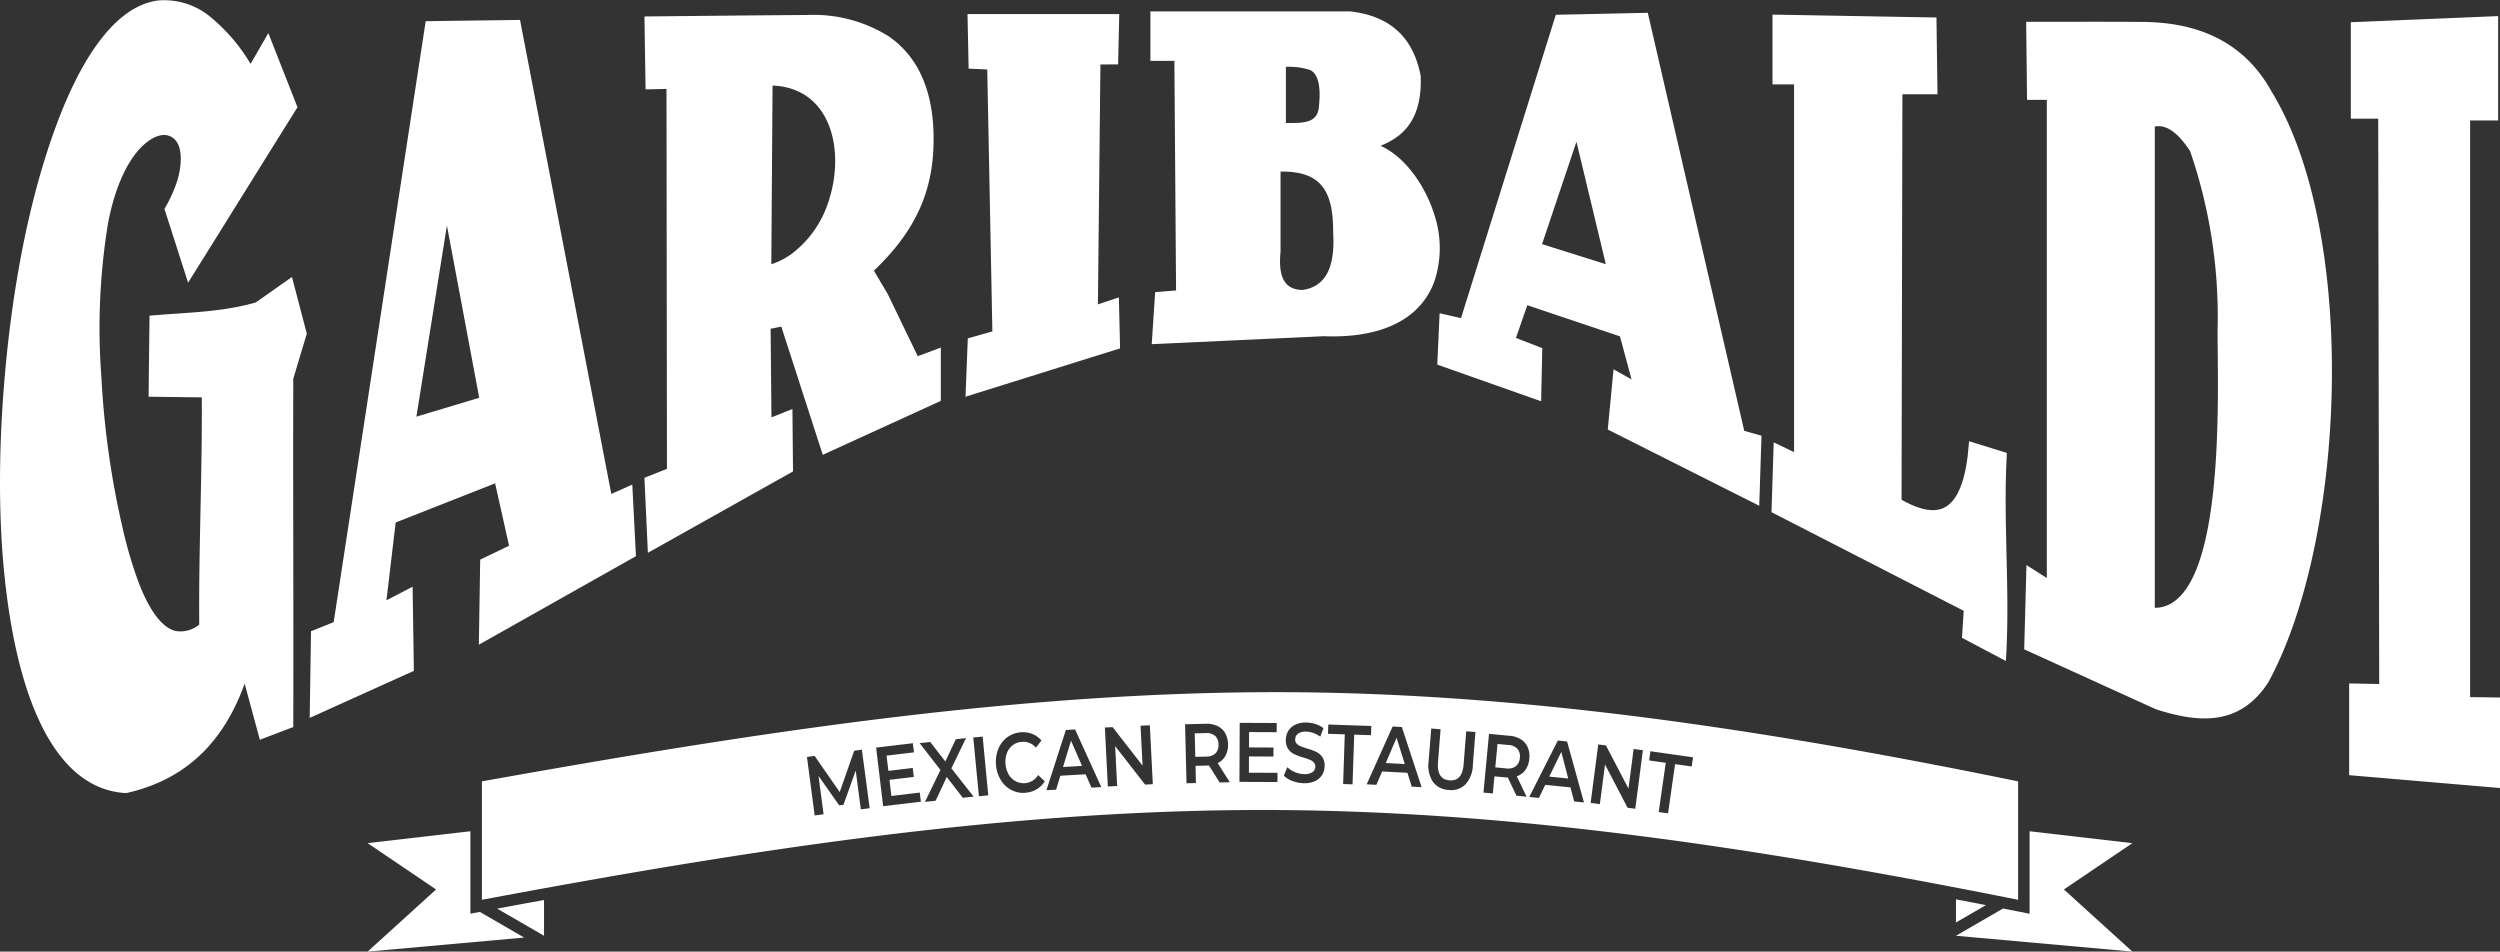
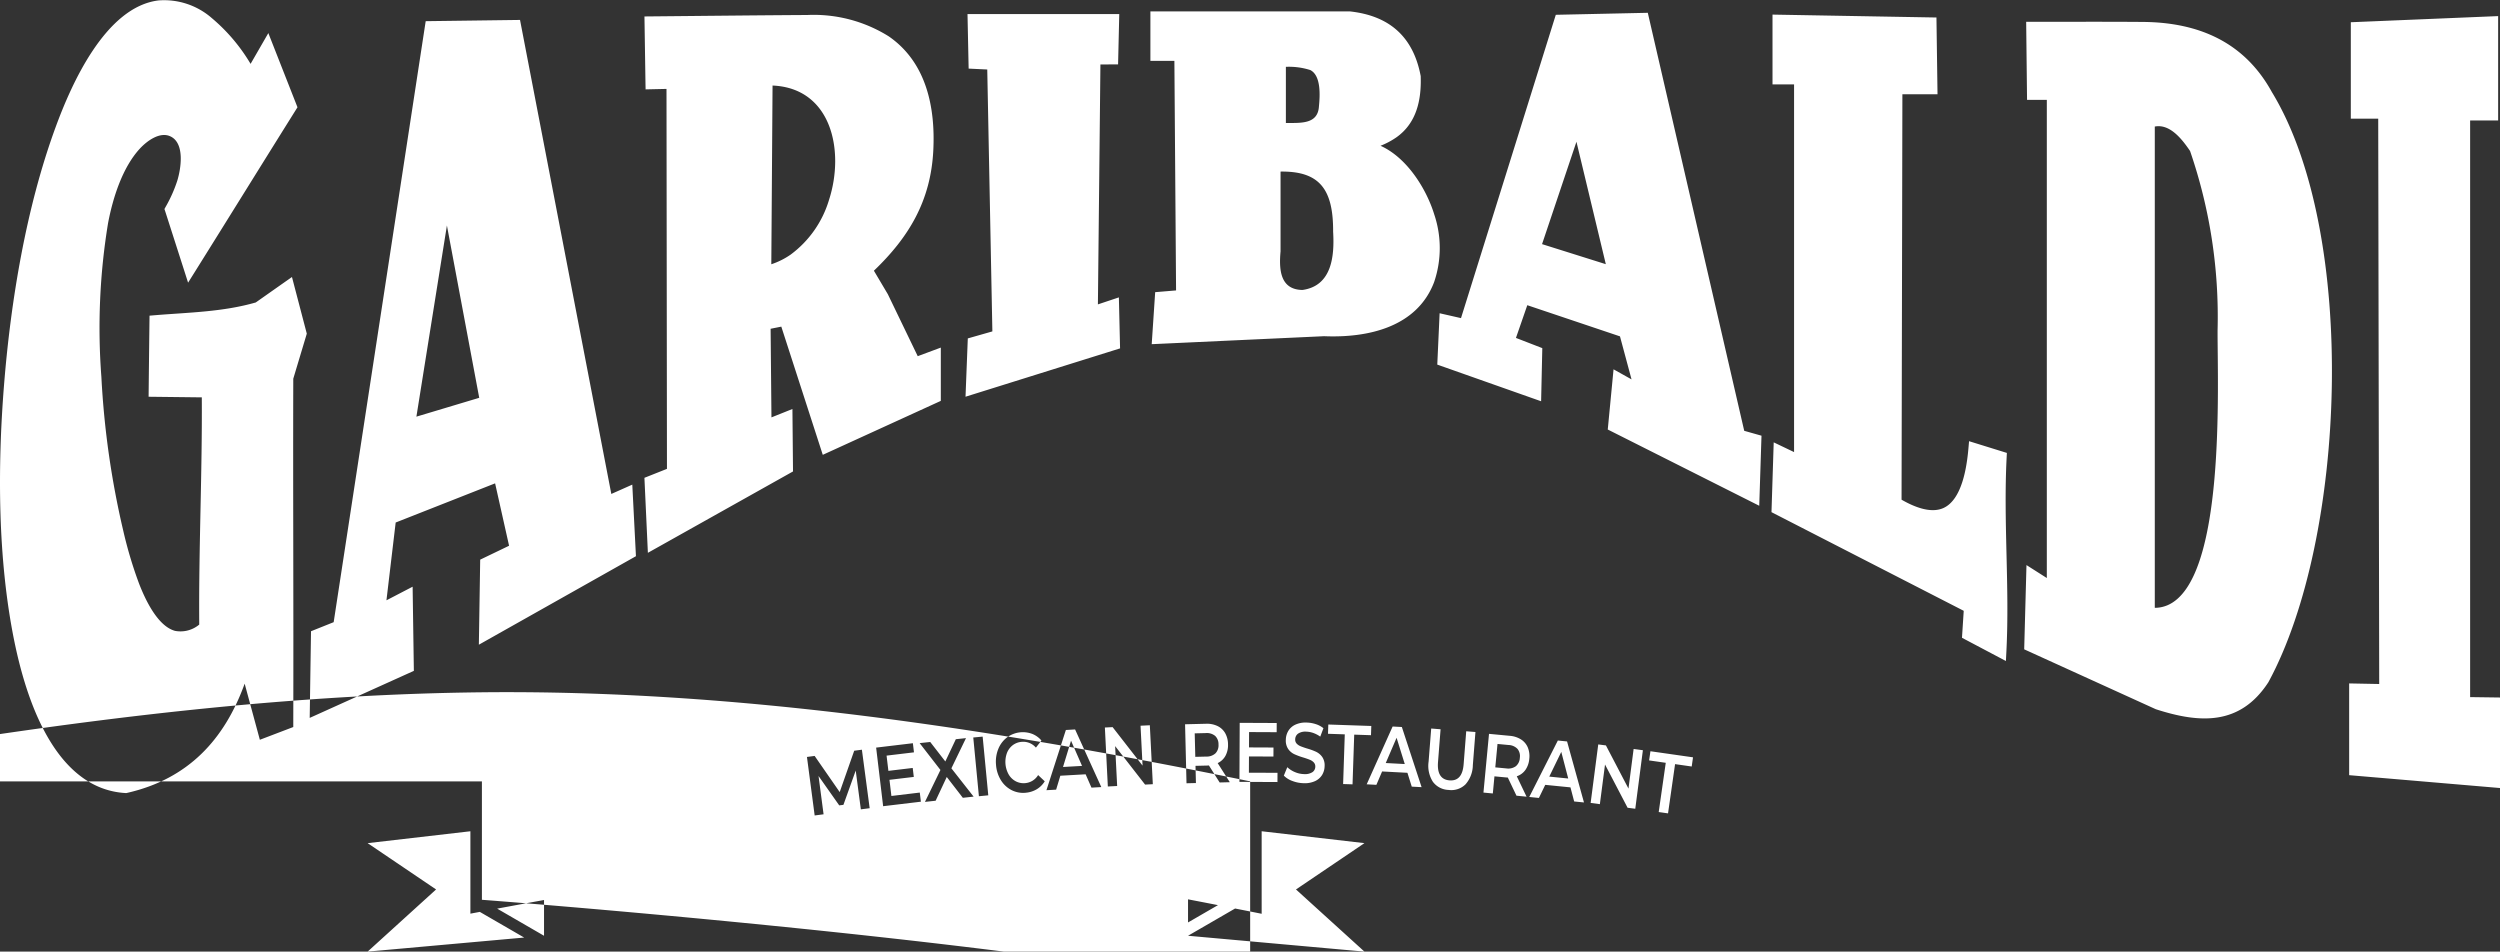
<svg xmlns="http://www.w3.org/2000/svg" width="298" height="113.433" viewBox="0 0 298 113.433">
  <rect x="0" y="0" width="298" height="113.433" fill="#333333" stroke="none" />
  <defs>
    <style>
      .cls-1 {
        fill: #fff;
        fill-rule: evenodd;
      }
    </style>
  </defs>
-   <path id="GARIBALDI" class="cls-1" d="M23.748,74.453c-.072-9.03.365-18.057.306-27.087L18.44,47.3l-.728-.008.008-.728q.044-4.137.095-8.275l.008-.663.661-.054c4.058-.335,8.058-.386,12-1.518l3.459-2.434.858-.6.265,1.015q.725,2.768,1.45,5.536l.051.2-.058.2q-.777,2.585-1.552,5.171c-.043,13.673.042,27.346,0,41.019l0,.5-3.985,1.52-.21-.778-1.6-5.911c-2.4,6.645-6.707,11.355-14.016,13.021l-.1.023-.1-.006a9.458,9.458,0,0,1-2.853-.61C5.691,91.458,2.938,82.449,1.7,76.4-.273,66.7-.307,55.745.479,45.9,1.285,35.816,3.124,24.72,6.613,15.2,8.5,10.032,12.577.81,18.91.049a8.652,8.652,0,0,1,6.347,2.116,21.326,21.326,0,0,1,4.612,5.448q.681-1.18,1.361-2.36l.755-1.31,3.474,8.843-.195.312c-4.015,6.415-8,12.852-12.013,19.268l-.832,1.328L21.941,32.2q-1.12-3.492-2.241-6.985l-.1-.3.153-.276a16.419,16.419,0,0,0,1.377-3.094c.435-1.416.932-4.455-.807-5.284-1.279-.61-2.821.56-3.64,1.441-2.1,2.263-3.237,5.915-3.8,8.878a77.065,77.065,0,0,0-.8,18.334A103.185,103.185,0,0,0,14.677,63.2a50.165,50.165,0,0,0,1.911,6.4c.715,1.829,2.185,5.031,4.276,5.6a3.48,3.48,0,0,0,2.884-.751m49.12-15.569,2.5-1.113.435,8.532L57.079,76.849l.159-10.139,3.443-1.657-1.665-7.437L47.163,62.285l-1.1,9.273,3.12-1.623.147,10.033L36.915,85.574l.157-10.331,2.7-1.08L50.742,2.524l11.244-.148Zm31.3-26.609,1.648,2.778.016.028,3.561,7.38,2.751-1.024v6.352L98.074,54.216,93.131,38.935l-1.275.254.1,10.563,2.5-1,.07,7.444-17.3,9.7-.412-8.941L79.5,55.888q-.027-22.646-.054-45.29l-1.758.039-.734.017L76.94,9.92q-.055-3.614-.111-7.226l-.011-.733.733-.007c6.226-.056,12.454-.131,18.681-.166a16.844,16.844,0,0,1,9.7,2.542c4.5,3.1,5.578,8.471,5.315,13.622-.306,6-2.917,10.338-7.086,14.323M131.169,7.683l-.3,28.6,2.5-.835.142,6.08L115.089,47.29l.272-6.951,2.929-.836-.61-31.219-2.219-.106-.135-6.5h18.089l-.14,6Zm33.4,9.7c3.146,1.415,5.454,5.131,6.389,8.168a12.576,12.576,0,0,1-.013,8.079c-2.052,5.4-7.934,6.661-13.119,6.445l-20.543.951.413-6.2,2.49-.208-.2-27.362h-2.859v-5.9h23.711l.039,0c4.679.5,7.561,2.963,8.462,7.672l.01.056,0,.058c.086,2.8-.5,5.543-2.915,7.24a9.177,9.177,0,0,1-1.865.989m43.342,33.982L196.416,1.526l-10.966.238-11.3,36.156-2.549-.58-.279,6.121L183.7,47.831l.141-6.334L180.7,40.28l1.353-3.9L193.1,40.094l1.378,5.129-2.144-1.2-.69,7.175L209.7,60.286l.269-8.351Zm26.164,21.456-22.915-11.76.265-8.321,2.427,1.16V10.061h-2.57V1.74l19.542.346.127,9.153h-4.187l-.1,48.324c1.412.81,3.407,1.673,4.948,1.012,2.274-.974,2.834-4.977,3.02-7.085l.079-.9.862.267,3.105.964.54.167-.029.565c-.393,7.695.366,15.4-.028,23.1l-.058,1.14-5.236-2.768Zm36.765-61.781c10.25,16.914,8.858,53.135-.439,70.274l-.014.026-.017.024c-3.351,5.128-8.111,4.893-13.359,3.2l-.04-.013-.038-.017L241.722,77.6l-.439-.2.013-.482q.111-4.137.224-8.275l.035-1.286,1.084.69,1.341.854v-57h-2.357l-.008-.72q-.043-3.922-.088-7.843l-.008-.737h.736c4.4,0,8.8-.021,13.194.014,6.649.052,12.12,2.415,15.389,8.417m23.6,3.328h3.339V1.919l-17.561.732V14.143h3.267l.118,67.391-3.582-.07V92.4L298,93.933V83.144l-3.562-.049ZM53.271,26.878,49.634,49.665l7.488-2.246ZM92.087,10.2q-.074,10.65-.148,21.3a9,9,0,0,0,2.312-1.156,12.584,12.584,0,0,0,4.567-6.519c1.89-5.846.308-13.327-6.73-13.629m61.188-2.231v6.7l.183,0c1.607-.023,3.62.144,3.756-1.965.117-1.2.3-3.662-1.023-4.347a8.36,8.36,0,0,0-2.917-.386m-.634,12.483v9.482l0,.032c-.195,2.164-.061,4.562,2.612,4.6,3.511-.492,3.827-4.029,3.655-6.947l0-.023v-.022c.014-5.011-1.615-7.183-6.262-7.12m35.266-3.556,3.5,14.594-7.6-2.39Zm68.938-1.808V72.453a3.893,3.893,0,0,0,1.52-.312c6.976-3,5.94-26.276,5.964-32.777A60.654,60.654,0,0,0,261.055,18c-.905-1.334-2.373-3.279-4.211-2.913M57.442,93.139v14.116c30.507-5.716,61-10.543,91.54-10.7s61.051,4.6,91.576,10.7V93.139c-30.526-6.253-61.058-10.945-91.576-10.617-30.544.328-61.033,5.16-91.54,10.617m184.487,5.946,12.25,1.418-8.16,5.52,8.16,7.409-21.027-1.89,5.609-3.247,1.528.3,1.639.328V99.086Zm-8.777,10.872V107.2q1.785.342,3.568.692ZM56.07,99.086v9.822l1.124-.211,5.284,3.059-18.658,1.676,8.16-7.409-8.16-5.52Zm3.192,9.224,5.585,3.233v-4.262q-2.8.509-5.585,1.029m43.35-11.836L102,91.851l-1.465,4.086-.5.064L97.569,92.5l.6,4.564-1.062.139-.919-6.975.916-.121,2.988,4.31,1.729-4.931.916-.121.927,6.974Zm7.026-2,.131,1.088-4.5.538-.835-6.985,4.38-.524.13,1.088-3.266.391.217,1.816,2.9-.346.128,1.068-2.9.346.23,1.926Zm5.132.625-1.917-2.483-1.327,2.832-1.271.138L112.1,91.78l-2.48-3.2,1.262-.136,1.8,2.322,1.252-2.652,1.21-.13-1.739,3.6,2.647,3.373Zm1.243-7.189,1.118-.107.67,7-1.117.107Zm6.222,6.588a3.031,3.031,0,0,1-1.686-.332,3.23,3.23,0,0,1-1.258-1.194,4.058,4.058,0,0,1-.567-1.82A4.014,4.014,0,0,1,119,89.267a3.243,3.243,0,0,1,1.053-1.38,3.172,3.172,0,0,1,2.985-.408,2.828,2.828,0,0,1,1.1.788l-.659.85a1.99,1.99,0,0,0-1.675-.691,2.015,2.015,0,0,0-1.085.4,2.145,2.145,0,0,0-.695.939,3.085,3.085,0,0,0,.206,2.544,2.134,2.134,0,0,0,.836.815,2.005,2.005,0,0,0,1.136.225,1.984,1.984,0,0,0,1.541-.961l.789.742a2.813,2.813,0,0,1-.967.956,3.061,3.061,0,0,1-1.331.41m7.173-2.2-3.017.171-.5,1.66-1.155.065,2.316-7.178,1.1-.063,3.123,6.869-1.172.067Zm-.429-1-2.267.129.955-3.135Zm8.081-4.845.356,7.026-.922.046-3.57-4.588.241,4.757-1.112.057L131.7,86.72l.923-.046,3.569,4.588-.241-4.757Zm8.323,6.82L144.1,91.239a2.052,2.052,0,0,1-.233.016l-1.364.033.05,2.05-1.122.028-.172-7.033,2.485-.061a2.938,2.938,0,0,1,1.376.268,2.1,2.1,0,0,1,.915.842,2.724,2.724,0,0,1,.343,1.329,2.674,2.674,0,0,1-.3,1.374,2.052,2.052,0,0,1-.932.877l1.446,2.277Zm-.138-4.53a1.377,1.377,0,0,1-.354,1.049,1.544,1.544,0,0,1-1.1.394l-1.312.032-.069-2.8,1.312-.032a1.56,1.56,0,0,1,1.123.334,1.36,1.36,0,0,1,.4,1.026m7.033,3.375-.005,1.1-4.533-.021.032-7.035,4.412.02-.005,1.095-3.289-.015-.008,1.829,2.918.013-.006,1.076-2.917-.014-.009,1.94Zm3.117,1.238a4,4,0,0,1-1.345-.265,2.7,2.7,0,0,1-1.017-.638l.413-1.005a2.98,2.98,0,0,0,.9.581,2.908,2.908,0,0,0,1.078.242,1.658,1.658,0,0,0,1.011-.226.791.791,0,0,0,.349-.655.7.7,0,0,0-.173-.5,1.268,1.268,0,0,0-.463-.318c-.188-.079-.445-.169-.77-.271a8,8,0,0,1-1.109-.41,1.863,1.863,0,0,1-.719-.615,1.791,1.791,0,0,1-.279-1.108,2.1,2.1,0,0,1,.3-1.053,1.922,1.922,0,0,1,.838-.738,2.905,2.905,0,0,1,1.349-.249,3.758,3.758,0,0,1,1.084.188,2.79,2.79,0,0,1,.912.485l-.379,1.005a3.271,3.271,0,0,0-.818-.432,2.7,2.7,0,0,0-.834-.161,1.555,1.555,0,0,0-.995.237.848.848,0,0,0-.34.685.677.677,0,0,0,.173.5,1.3,1.3,0,0,0,.463.313c.188.078.446.169.771.27a7.394,7.394,0,0,1,1.095.4,1.921,1.921,0,0,1,.723.616,1.743,1.743,0,0,1,.28,1.093,2.076,2.076,0,0,1-.3,1.048,1.93,1.93,0,0,1-.843.734,2.942,2.942,0,0,1-1.353.248m4.9-5.823-2-.068.037-1.105,5.125.174-.037,1.1-2-.068-.2,5.926-1.122-.037Zm7.468,4.582-3.018-.159-.681,1.594-1.156-.062L166,86.6l1.1.059,2.353,7.169-1.172-.062Zm-.317-1.043-2.267-.121,1.292-3.011Zm5.235,3.087a2.424,2.424,0,0,1-1.881-.97,3.516,3.516,0,0,1-.514-2.394l.311-3.957,1.118.088-.306,3.908q-.162,2.064,1.371,2.184t1.685-1.944l.306-3.908,1.1.087-.31,3.957a3.531,3.531,0,0,1-.877,2.285,2.412,2.412,0,0,1-2,.665m8.078.685-1.035-2.167a2.053,2.053,0,0,1-.233-.012l-1.358-.129-.193,2.042-1.118-.106.663-7,2.475.234a2.945,2.945,0,0,1,1.334.429,2.1,2.1,0,0,1,.808.944,2.719,2.719,0,0,1,.184,1.36,2.674,2.674,0,0,1-.46,1.33,2.044,2.044,0,0,1-1.03.76l1.166,2.433Zm.4-4.514a1.376,1.376,0,0,1-.476,1,1.542,1.542,0,0,1-1.143.261l-1.307-.124.265-2.791,1.306.124a1.557,1.557,0,0,1,1.075.465,1.364,1.364,0,0,1,.28,1.067m6.035,3.519-3.006-.3-.755,1.561-1.151-.115,3.407-6.73,1.1.11,2.016,7.272-1.169-.117Zm-.267-1.057-2.259-.226,1.432-2.947Zm8.9-3.371-.907,6.977-.916-.118-2.691-5.154-.614,4.724-1.1-.144.906-6.976.916.118L194.113,94l.614-4.723Zm2.726,1.5-1.984-.284.158-1.094,5.076.726-.156,1.094-1.983-.284-.839,5.87-1.111-.158Z" transform="translate(0.001 0)" />
+   <path id="GARIBALDI" class="cls-1" d="M23.748,74.453c-.072-9.03.365-18.057.306-27.087L18.44,47.3l-.728-.008.008-.728q.044-4.137.095-8.275l.008-.663.661-.054c4.058-.335,8.058-.386,12-1.518l3.459-2.434.858-.6.265,1.015q.725,2.768,1.45,5.536l.051.2-.058.2q-.777,2.585-1.552,5.171c-.043,13.673.042,27.346,0,41.019l0,.5-3.985,1.52-.21-.778-1.6-5.911c-2.4,6.645-6.707,11.355-14.016,13.021l-.1.023-.1-.006a9.458,9.458,0,0,1-2.853-.61C5.691,91.458,2.938,82.449,1.7,76.4-.273,66.7-.307,55.745.479,45.9,1.285,35.816,3.124,24.72,6.613,15.2,8.5,10.032,12.577.81,18.91.049a8.652,8.652,0,0,1,6.347,2.116,21.326,21.326,0,0,1,4.612,5.448q.681-1.18,1.361-2.36l.755-1.31,3.474,8.843-.195.312c-4.015,6.415-8,12.852-12.013,19.268l-.832,1.328L21.941,32.2q-1.12-3.492-2.241-6.985l-.1-.3.153-.276a16.419,16.419,0,0,0,1.377-3.094c.435-1.416.932-4.455-.807-5.284-1.279-.61-2.821.56-3.64,1.441-2.1,2.263-3.237,5.915-3.8,8.878a77.065,77.065,0,0,0-.8,18.334A103.185,103.185,0,0,0,14.677,63.2a50.165,50.165,0,0,0,1.911,6.4c.715,1.829,2.185,5.031,4.276,5.6a3.48,3.48,0,0,0,2.884-.751m49.12-15.569,2.5-1.113.435,8.532L57.079,76.849l.159-10.139,3.443-1.657-1.665-7.437L47.163,62.285l-1.1,9.273,3.12-1.623.147,10.033L36.915,85.574l.157-10.331,2.7-1.08L50.742,2.524l11.244-.148Zm31.3-26.609,1.648,2.778.016.028,3.561,7.38,2.751-1.024v6.352L98.074,54.216,93.131,38.935l-1.275.254.1,10.563,2.5-1,.07,7.444-17.3,9.7-.412-8.941L79.5,55.888q-.027-22.646-.054-45.29l-1.758.039-.734.017L76.94,9.92q-.055-3.614-.111-7.226l-.011-.733.733-.007c6.226-.056,12.454-.131,18.681-.166a16.844,16.844,0,0,1,9.7,2.542c4.5,3.1,5.578,8.471,5.315,13.622-.306,6-2.917,10.338-7.086,14.323M131.169,7.683l-.3,28.6,2.5-.835.142,6.08L115.089,47.29l.272-6.951,2.929-.836-.61-31.219-2.219-.106-.135-6.5h18.089l-.14,6Zm33.4,9.7c3.146,1.415,5.454,5.131,6.389,8.168a12.576,12.576,0,0,1-.013,8.079c-2.052,5.4-7.934,6.661-13.119,6.445l-20.543.951.413-6.2,2.49-.208-.2-27.362h-2.859v-5.9h23.711l.039,0c4.679.5,7.561,2.963,8.462,7.672l.01.056,0,.058c.086,2.8-.5,5.543-2.915,7.24a9.177,9.177,0,0,1-1.865.989m43.342,33.982L196.416,1.526l-10.966.238-11.3,36.156-2.549-.58-.279,6.121L183.7,47.831l.141-6.334L180.7,40.28l1.353-3.9L193.1,40.094l1.378,5.129-2.144-1.2-.69,7.175L209.7,60.286l.269-8.351Zm26.164,21.456-22.915-11.76.265-8.321,2.427,1.16V10.061h-2.57V1.74l19.542.346.127,9.153h-4.187l-.1,48.324c1.412.81,3.407,1.673,4.948,1.012,2.274-.974,2.834-4.977,3.02-7.085l.079-.9.862.267,3.105.964.54.167-.029.565c-.393,7.695.366,15.4-.028,23.1l-.058,1.14-5.236-2.768Zm36.765-61.781c10.25,16.914,8.858,53.135-.439,70.274l-.014.026-.017.024c-3.351,5.128-8.111,4.893-13.359,3.2l-.04-.013-.038-.017L241.722,77.6l-.439-.2.013-.482q.111-4.137.224-8.275l.035-1.286,1.084.69,1.341.854v-57h-2.357l-.008-.72q-.043-3.922-.088-7.843l-.008-.737h.736c4.4,0,8.8-.021,13.194.014,6.649.052,12.12,2.415,15.389,8.417m23.6,3.328h3.339V1.919l-17.561.732V14.143h3.267l.118,67.391-3.582-.07V92.4L298,93.933V83.144l-3.562-.049ZM53.271,26.878,49.634,49.665l7.488-2.246ZM92.087,10.2q-.074,10.65-.148,21.3a9,9,0,0,0,2.312-1.156,12.584,12.584,0,0,0,4.567-6.519c1.89-5.846.308-13.327-6.73-13.629m61.188-2.231v6.7l.183,0c1.607-.023,3.62.144,3.756-1.965.117-1.2.3-3.662-1.023-4.347a8.36,8.36,0,0,0-2.917-.386m-.634,12.483v9.482l0,.032c-.195,2.164-.061,4.562,2.612,4.6,3.511-.492,3.827-4.029,3.655-6.947l0-.023v-.022c.014-5.011-1.615-7.183-6.262-7.12m35.266-3.556,3.5,14.594-7.6-2.39Zm68.938-1.808V72.453a3.893,3.893,0,0,0,1.52-.312c6.976-3,5.94-26.276,5.964-32.777A60.654,60.654,0,0,0,261.055,18c-.905-1.334-2.373-3.279-4.211-2.913M57.442,93.139v14.116s61.051,4.6,91.576,10.7V93.139c-30.526-6.253-61.058-10.945-91.576-10.617-30.544.328-61.033,5.16-91.54,10.617m184.487,5.946,12.25,1.418-8.16,5.52,8.16,7.409-21.027-1.89,5.609-3.247,1.528.3,1.639.328V99.086Zm-8.777,10.872V107.2q1.785.342,3.568.692ZM56.07,99.086v9.822l1.124-.211,5.284,3.059-18.658,1.676,8.16-7.409-8.16-5.52Zm3.192,9.224,5.585,3.233v-4.262q-2.8.509-5.585,1.029m43.35-11.836L102,91.851l-1.465,4.086-.5.064L97.569,92.5l.6,4.564-1.062.139-.919-6.975.916-.121,2.988,4.31,1.729-4.931.916-.121.927,6.974Zm7.026-2,.131,1.088-4.5.538-.835-6.985,4.38-.524.13,1.088-3.266.391.217,1.816,2.9-.346.128,1.068-2.9.346.23,1.926Zm5.132.625-1.917-2.483-1.327,2.832-1.271.138L112.1,91.78l-2.48-3.2,1.262-.136,1.8,2.322,1.252-2.652,1.21-.13-1.739,3.6,2.647,3.373Zm1.243-7.189,1.118-.107.67,7-1.117.107Zm6.222,6.588a3.031,3.031,0,0,1-1.686-.332,3.23,3.23,0,0,1-1.258-1.194,4.058,4.058,0,0,1-.567-1.82A4.014,4.014,0,0,1,119,89.267a3.243,3.243,0,0,1,1.053-1.38,3.172,3.172,0,0,1,2.985-.408,2.828,2.828,0,0,1,1.1.788l-.659.85a1.99,1.99,0,0,0-1.675-.691,2.015,2.015,0,0,0-1.085.4,2.145,2.145,0,0,0-.695.939,3.085,3.085,0,0,0,.206,2.544,2.134,2.134,0,0,0,.836.815,2.005,2.005,0,0,0,1.136.225,1.984,1.984,0,0,0,1.541-.961l.789.742a2.813,2.813,0,0,1-.967.956,3.061,3.061,0,0,1-1.331.41m7.173-2.2-3.017.171-.5,1.66-1.155.065,2.316-7.178,1.1-.063,3.123,6.869-1.172.067Zm-.429-1-2.267.129.955-3.135Zm8.081-4.845.356,7.026-.922.046-3.57-4.588.241,4.757-1.112.057L131.7,86.72l.923-.046,3.569,4.588-.241-4.757Zm8.323,6.82L144.1,91.239a2.052,2.052,0,0,1-.233.016l-1.364.033.05,2.05-1.122.028-.172-7.033,2.485-.061a2.938,2.938,0,0,1,1.376.268,2.1,2.1,0,0,1,.915.842,2.724,2.724,0,0,1,.343,1.329,2.674,2.674,0,0,1-.3,1.374,2.052,2.052,0,0,1-.932.877l1.446,2.277Zm-.138-4.53a1.377,1.377,0,0,1-.354,1.049,1.544,1.544,0,0,1-1.1.394l-1.312.032-.069-2.8,1.312-.032a1.56,1.56,0,0,1,1.123.334,1.36,1.36,0,0,1,.4,1.026m7.033,3.375-.005,1.1-4.533-.021.032-7.035,4.412.02-.005,1.095-3.289-.015-.008,1.829,2.918.013-.006,1.076-2.917-.014-.009,1.94Zm3.117,1.238a4,4,0,0,1-1.345-.265,2.7,2.7,0,0,1-1.017-.638l.413-1.005a2.98,2.98,0,0,0,.9.581,2.908,2.908,0,0,0,1.078.242,1.658,1.658,0,0,0,1.011-.226.791.791,0,0,0,.349-.655.7.7,0,0,0-.173-.5,1.268,1.268,0,0,0-.463-.318c-.188-.079-.445-.169-.77-.271a8,8,0,0,1-1.109-.41,1.863,1.863,0,0,1-.719-.615,1.791,1.791,0,0,1-.279-1.108,2.1,2.1,0,0,1,.3-1.053,1.922,1.922,0,0,1,.838-.738,2.905,2.905,0,0,1,1.349-.249,3.758,3.758,0,0,1,1.084.188,2.79,2.79,0,0,1,.912.485l-.379,1.005a3.271,3.271,0,0,0-.818-.432,2.7,2.7,0,0,0-.834-.161,1.555,1.555,0,0,0-.995.237.848.848,0,0,0-.34.685.677.677,0,0,0,.173.5,1.3,1.3,0,0,0,.463.313c.188.078.446.169.771.27a7.394,7.394,0,0,1,1.095.4,1.921,1.921,0,0,1,.723.616,1.743,1.743,0,0,1,.28,1.093,2.076,2.076,0,0,1-.3,1.048,1.93,1.93,0,0,1-.843.734,2.942,2.942,0,0,1-1.353.248m4.9-5.823-2-.068.037-1.105,5.125.174-.037,1.1-2-.068-.2,5.926-1.122-.037Zm7.468,4.582-3.018-.159-.681,1.594-1.156-.062L166,86.6l1.1.059,2.353,7.169-1.172-.062Zm-.317-1.043-2.267-.121,1.292-3.011Zm5.235,3.087a2.424,2.424,0,0,1-1.881-.97,3.516,3.516,0,0,1-.514-2.394l.311-3.957,1.118.088-.306,3.908q-.162,2.064,1.371,2.184t1.685-1.944l.306-3.908,1.1.087-.31,3.957a3.531,3.531,0,0,1-.877,2.285,2.412,2.412,0,0,1-2,.665m8.078.685-1.035-2.167a2.053,2.053,0,0,1-.233-.012l-1.358-.129-.193,2.042-1.118-.106.663-7,2.475.234a2.945,2.945,0,0,1,1.334.429,2.1,2.1,0,0,1,.808.944,2.719,2.719,0,0,1,.184,1.36,2.674,2.674,0,0,1-.46,1.33,2.044,2.044,0,0,1-1.03.76l1.166,2.433Zm.4-4.514a1.376,1.376,0,0,1-.476,1,1.542,1.542,0,0,1-1.143.261l-1.307-.124.265-2.791,1.306.124a1.557,1.557,0,0,1,1.075.465,1.364,1.364,0,0,1,.28,1.067m6.035,3.519-3.006-.3-.755,1.561-1.151-.115,3.407-6.73,1.1.11,2.016,7.272-1.169-.117Zm-.267-1.057-2.259-.226,1.432-2.947Zm8.9-3.371-.907,6.977-.916-.118-2.691-5.154-.614,4.724-1.1-.144.906-6.976.916.118L194.113,94l.614-4.723Zm2.726,1.5-1.984-.284.158-1.094,5.076.726-.156,1.094-1.983-.284-.839,5.87-1.111-.158Z" transform="translate(0.001 0)" />
</svg>